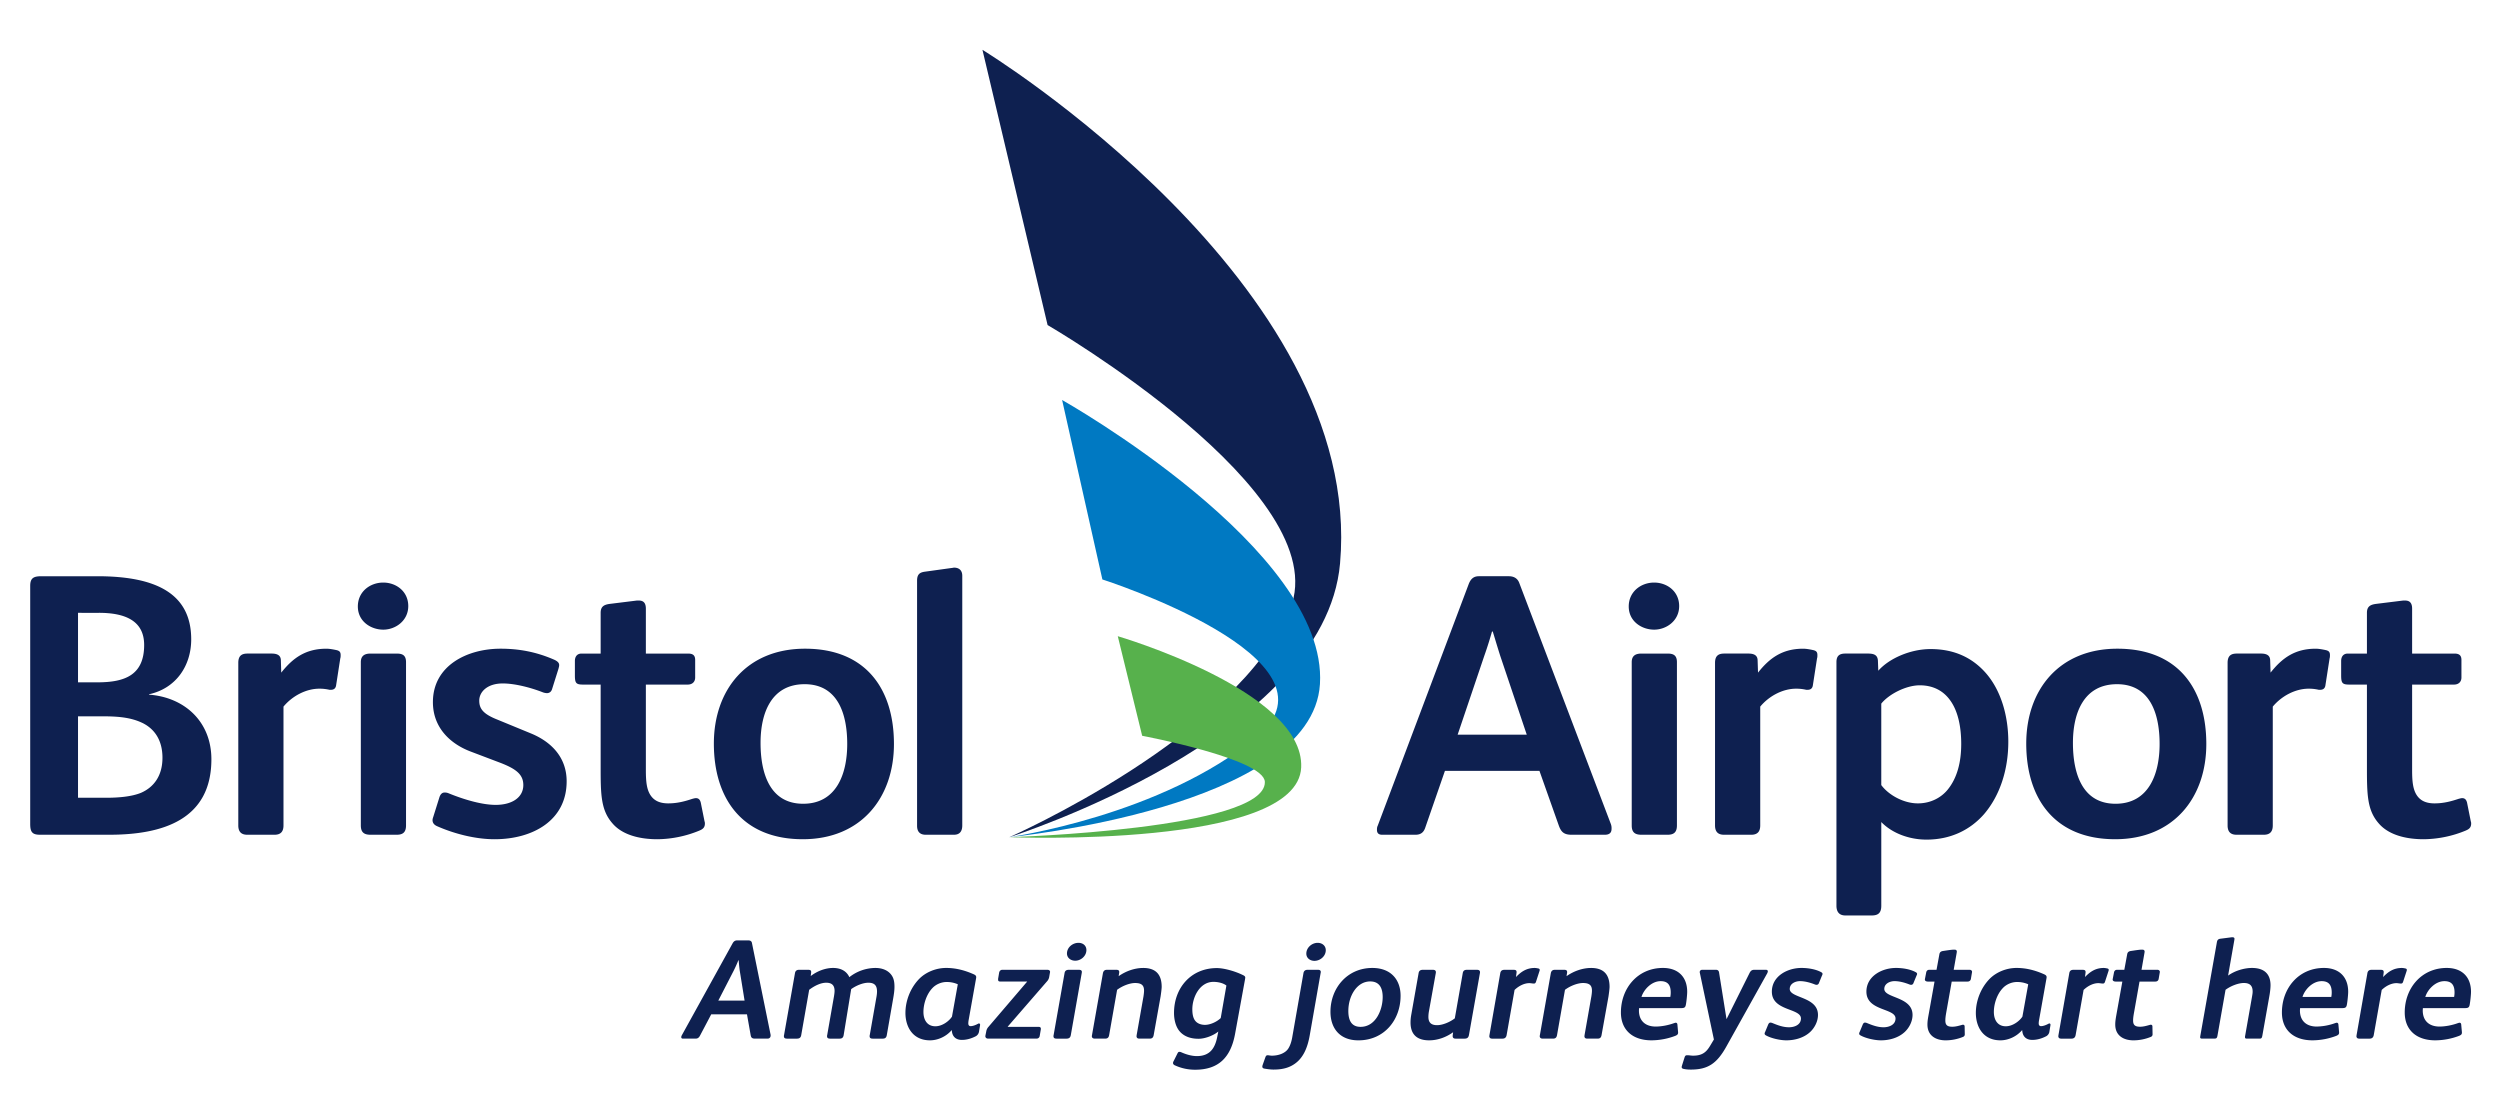
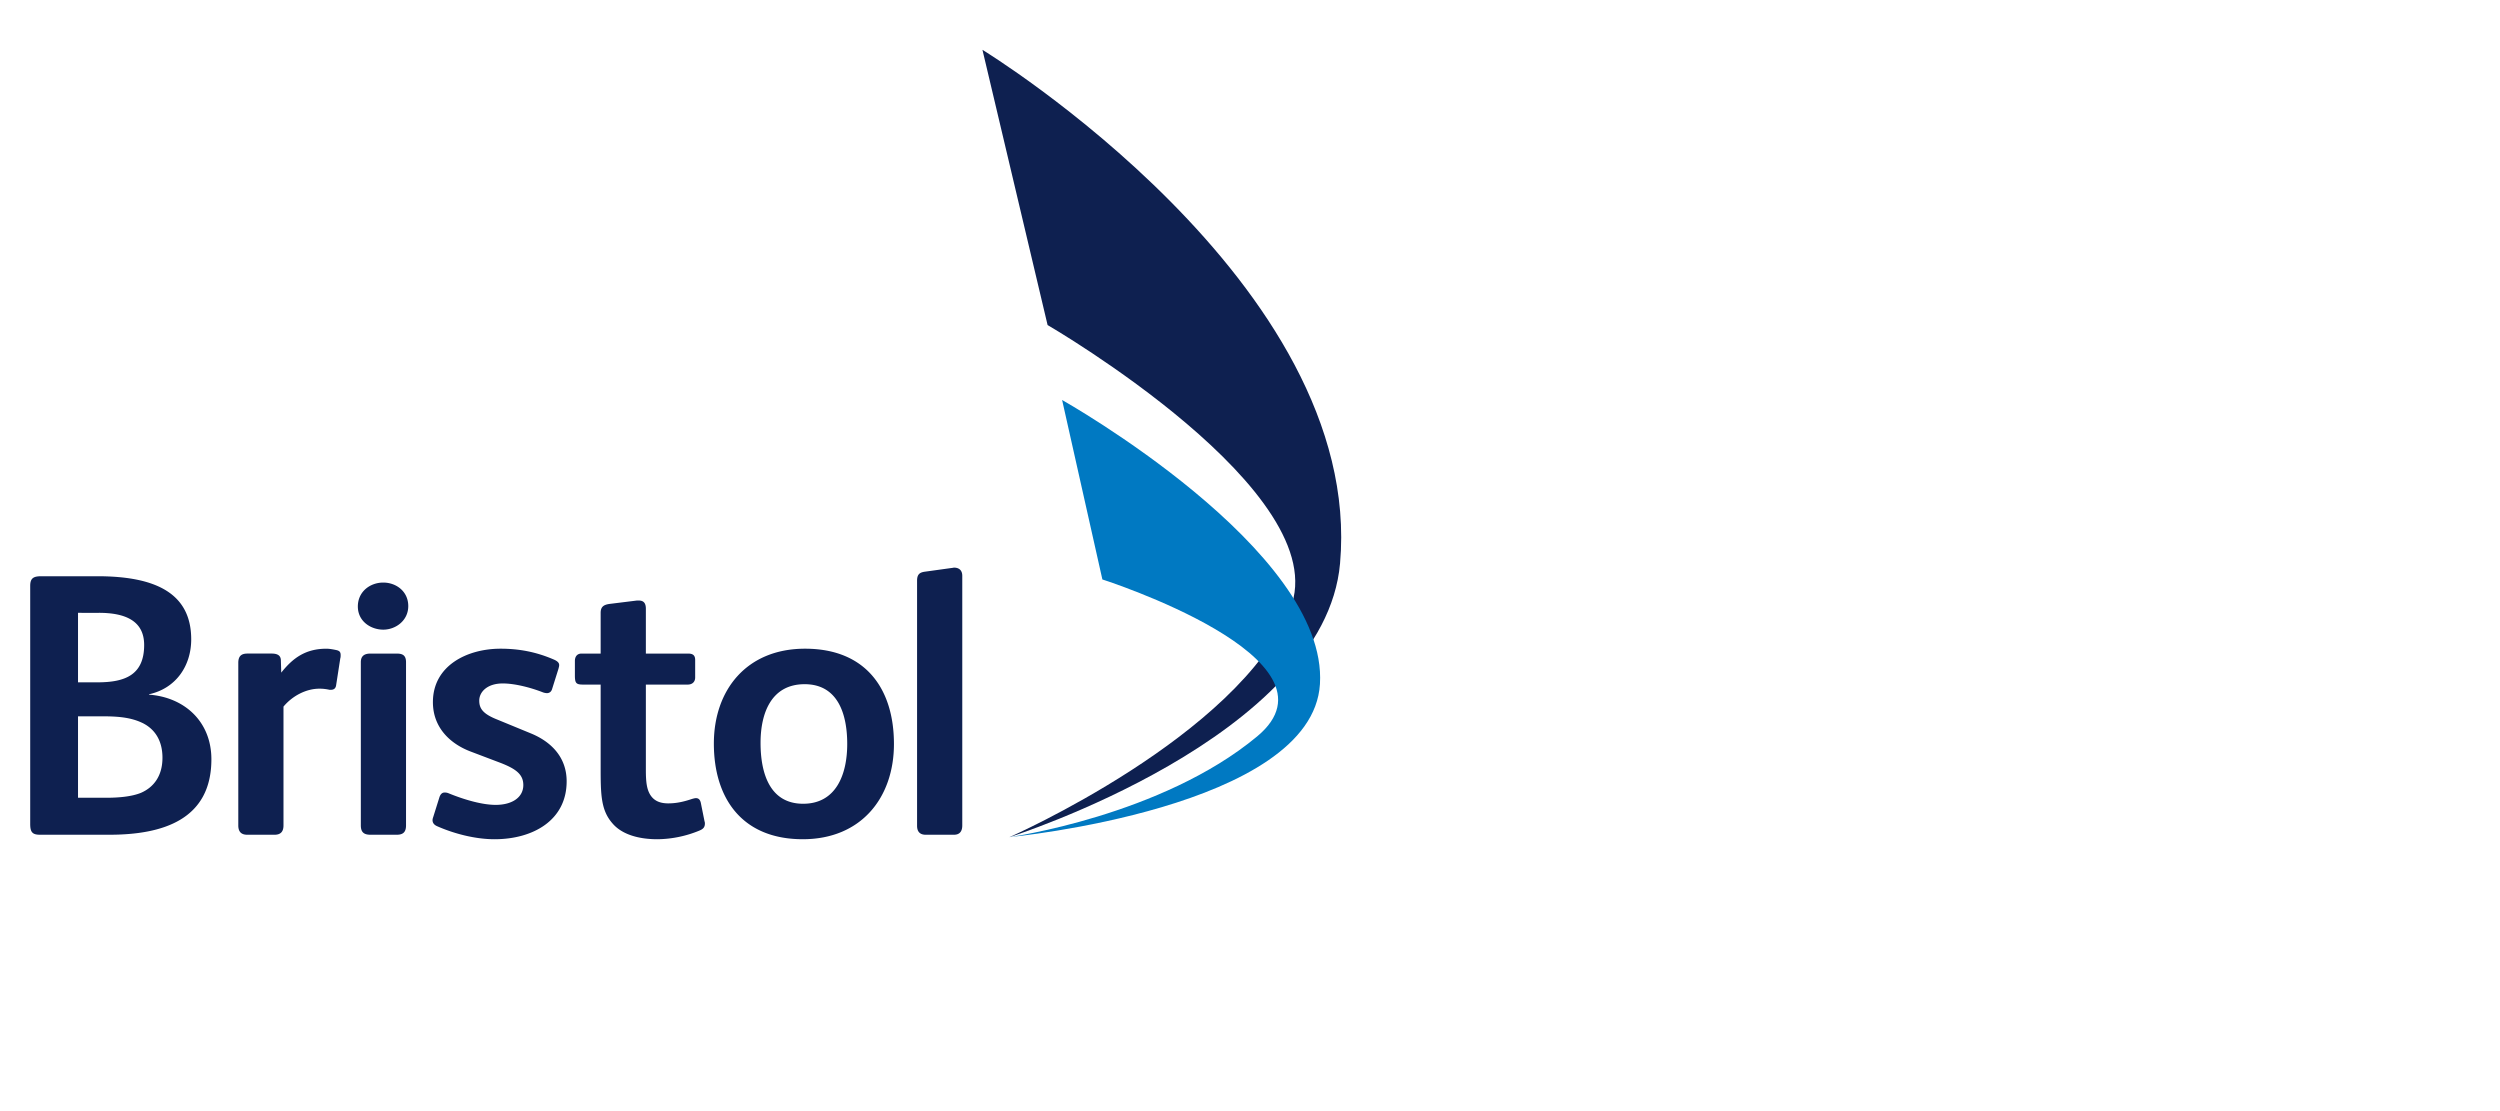
<svg xmlns="http://www.w3.org/2000/svg" width="180" height="80">
  <g fill-rule="nonzero" fill="none">
    <g fill="#0E2050">
-       <path d="M53.261 69.887c-.04-.287-.06-.582-.08-.746h-.022c-.071.193-.204.49-.337.756l-1.104 2.145h1.891l-.348-2.155zm2.003 4.894h-.909c-.215 0-.275-.082-.306-.244l-.266-1.503h-2.575l-.808 1.533c-.071.132-.153.214-.317.214h-.91c-.163 0-.132-.153-.08-.244l3.658-6.623c.07-.123.163-.205.317-.205h.817c.154 0 .235.072.255.185l1.34 6.591c.03.154-.042.296-.216.296M64.3 71.941l-.45 2.584c-.03.186-.123.257-.296.257h-.715c-.153 0-.226-.051-.226-.173 0-.022 0-.053.01-.084l.491-2.798c.02-.123.031-.236.031-.338 0-.378-.133-.633-.623-.633-.389 0-.88.204-1.237.46l-.541 3.31c-.031.185-.123.256-.297.256h-.674c-.154 0-.225-.051-.225-.173 0-.022 0-.053.01-.084l.49-2.798c.021-.134.041-.266.041-.379 0-.348-.142-.592-.602-.592-.399 0-.85.224-1.227.51l-.572 3.26c-.03.185-.133.256-.307.256h-.715c-.153 0-.225-.051-.225-.173 0-.022 0-.053.01-.084l.788-4.464c.03-.164.133-.235.286-.235h.664c.142 0 .215.04.215.153v.04l-.032.257c.48-.37 1.074-.583 1.606-.583.622 0 1 .275 1.174.664a3.055 3.055 0 011.87-.664c.747 0 1.155.368 1.298.766.062.174.082.368.082.594 0 .254-.04.54-.102.888M68.154 70.704c-.397 0-.787.185-1.022.44-.429.449-.644 1.154-.644 1.716 0 .582.276 1.032.859 1.032.501 0 .991-.377 1.196-.695l.419-2.329a1.954 1.954 0 00-.808-.164m2.33 3.597a.46.46 0 01-.225.307c-.122.061-.51.265-1.001.265-.531 0-.715-.348-.726-.694h-.02c-.388.45-.981.725-1.554.725-1.225 0-1.767-.95-1.767-1.973 0-.888.368-1.818 1.001-2.462.48-.48 1.206-.777 1.932-.777.663 0 1.307.154 1.993.46.133.062.193.124.163.277l-.532 2.983c-.02.103-.03.205-.03.276 0 .124.061.195.163.195.174 0 .4-.093.542-.175.02-.01.04-.02.062-.02.05 0 .082.04.082.093v.02l-.082.5zM75.595 70.04l-.05.286a.615.615 0 01-.165.337l-2.82 3.25v.02h2.207c.102 0 .174.031.174.133v.04l-.082.482c-.02.122-.112.193-.234.193h-3.466c-.152 0-.214-.082-.214-.184 0-.02.01-.04.01-.06l.052-.256a.638.638 0 01.163-.348l2.78-3.25v-.01h-1.89c-.144 0-.196-.03-.196-.143 0-.03 0-.07.011-.122l.062-.368c.02-.122.102-.215.235-.215h3.23c.152 0 .204.072.204.154 0 .02-.01.04-.01.06M77.415 69.171c-.306 0-.593-.193-.593-.521 0-.44.409-.766.828-.766.317 0 .571.194.571.521 0 .429-.397.766-.806.766m.47.889l-.786 4.465c-.032.186-.134.257-.308.257h-.715c-.153 0-.225-.051-.225-.173 0-.022 0-.053.01-.084l.788-4.465c.03-.174.142-.234.306-.234h.715c.143 0 .225.04.225.162 0 .022-.01.042-.01.072M83.557 71.777l-.49 2.74c-.03.173-.103.264-.287.264h-.735c-.153 0-.215-.062-.215-.184 0-.02.01-.051.01-.08l.491-2.781c.02-.132.04-.296.04-.409 0-.367-.163-.55-.643-.55-.398 0-.93.213-1.297.489l-.573 3.26c-.03.173-.113.255-.286.255h-.746c-.133 0-.215-.062-.215-.184 0-.02.01-.04.01-.06l.787-4.457c.031-.163.113-.255.297-.255h.664c.122 0 .215.03.215.154v.04l-.042.265c.532-.377 1.175-.591 1.769-.591.95 0 1.329.521 1.329 1.359 0 .143-.052.53-.083.725M87.37 70.694c-.99 0-1.522 1.105-1.522 1.973 0 .296.04.633.224.848.153.183.409.275.685.275.398 0 .88-.235 1.135-.49l.408-2.34c-.215-.175-.592-.266-.93-.266m2.28-.225l-.726 3.976c-.307 1.656-1.156 2.575-2.872 2.575a3.46 3.46 0 01-1.461-.316c-.093-.042-.133-.103-.133-.164 0-.042.01-.082.04-.133l.266-.532c.051-.102.081-.143.154-.143.041 0 .091.011.153.04.348.155.746.267 1.103.267.961 0 1.308-.602 1.462-1.359l.082-.41c-.358.297-.971.522-1.421.522-.634 0-1.104-.205-1.4-.582-.255-.328-.368-.808-.368-1.278 0-1.799 1.216-3.23 3.086-3.23.501 0 1.278.215 1.829.481.133.062.215.102.215.215 0 .02-.01.04-.01.071M94.637 69.181c-.306 0-.582-.195-.582-.521 0-.429.398-.776.818-.776.316 0 .583.203.583.531 0 .429-.4.766-.819.766m.45.869l-.787 4.496c-.163.93-.48 1.605-1.032 2.013-.398.297-.879.45-1.574.45-.193 0-.428-.03-.664-.07-.102-.02-.143-.072-.143-.144 0-.031.01-.072.021-.112l.203-.573c.032-.081.073-.133.155-.133h.03c.092.01.183.031.275.031.47 0 .951-.164 1.177-.5.122-.184.224-.45.286-.788l.817-4.67c.03-.153.143-.225.286-.225h.756c.133 0 .204.051.204.164 0 .02-.01.04-.01.06M98.654 70.663c-.96 0-1.574 1.053-1.574 2.126 0 .613.184 1.144.88 1.144 1.093 0 1.593-1.226 1.593-2.145 0-.603-.204-1.125-.899-1.125m-.847 4.242c-1.37 0-2.014-.9-2.014-2.055 0-1.706 1.207-3.157 3.014-3.157 1.37 0 2.035.879 2.035 2.002 0 1.738-1.176 3.21-3.035 3.21M105.769 74.496c-.031.193-.113.286-.317.286h-.654c-.114 0-.205-.05-.205-.174 0-.092.021-.194.03-.286-.5.358-1.103.582-1.726.582-.859 0-1.339-.408-1.339-1.287 0-.184.02-.368.05-.542l.532-3.015c.03-.174.143-.234.308-.234h.714c.154 0 .246.06.215.234l-.502 2.8c-.02.123-.03.256-.03.358 0 .42.216.594.624.594.418 0 .95-.237 1.277-.492l.573-3.26c.03-.174.133-.234.295-.234h.727c.152 0 .245.06.214.234l-.786 4.436zM110.849 69.897l-.256.786c-.03.093-.07.133-.154.133-.112 0-.214-.03-.327-.03-.346 0-.746.184-1.063.49l-.572 3.25c-.03.163-.121.256-.296.256h-.746c-.133 0-.204-.062-.204-.185 0-.02.01-.04.01-.071l.776-4.445c.031-.204.155-.255.307-.255h.654c.143 0 .215.04.215.153v.04l-.042.328c.38-.399.777-.654 1.35-.654.082 0 .184.02.275.04.062.02.082.051.082.093 0 .019 0 .05-.01.071M115.806 71.777l-.492 2.74c-.03.173-.102.264-.285.264h-.737c-.153 0-.213-.062-.213-.184 0-.02.01-.051.01-.08l.49-2.781c.021-.132.041-.296.041-.409 0-.367-.164-.55-.643-.55-.4 0-.932.213-1.299.489l-.572 3.26c-.031.173-.113.255-.286.255h-.746c-.133 0-.215-.062-.215-.184 0-.02.01-.04.01-.06l.787-4.457c.03-.163.113-.255.297-.255h.664c.122 0 .215.03.215.154v.04l-.042.265c.532-.377 1.176-.591 1.768-.591.95 0 1.33.521 1.33 1.359 0 .143-.052.53-.082.725M119.567 70.643c-.654 0-1.216.603-1.38 1.134h2.075c.021-.102.03-.214.03-.316 0-.49-.173-.818-.725-.818m1.819 1.676c-.04.245-.132.266-.388.266h-2.984c0 .04-.01.111-.01.173 0 .736.46 1.154 1.206 1.154.428 0 .919-.1 1.318-.244.04-.01.082-.031.122-.031.072 0 .112.04.123.123l.05.562v.031c0 .122-.07.172-.193.225a4.929 4.929 0 01-1.717.326c-1.38 0-2.196-.756-2.207-1.982-.01-1.778 1.216-3.23 3.024-3.23 1.104 0 1.748.655 1.748 1.717 0 .205-.05.695-.092.91M127.244 70.071l-2.954 5.294c-.675 1.205-1.319 1.645-2.544 1.645-.195 0-.358-.011-.532-.051-.103-.022-.133-.073-.133-.133 0-.042.02-.082.03-.133l.175-.552c.051-.154.102-.163.203-.163.144 0 .267.03.41.03.633 0 .94-.225 1.226-.705l.276-.46-1.012-4.793c0-.02-.01-.031-.01-.05 0-.102.072-.175.184-.175h.98c.143 0 .205.073.227.175l.54 3.381 1.656-3.32c.082-.163.173-.236.348-.236h.827c.103 0 .143.051.143.113 0 .04-.02.091-.04.133M131.181 70.245l-.224.55a.175.175 0 01-.164.113.346.346 0 01-.102-.02c-.336-.133-.726-.246-1.093-.246-.328 0-.736.175-.736.563 0 .674 2.033.542 2.033 1.87 0 .46-.235.92-.562 1.227-.44.408-1.073.602-1.716.602-.44 0-1.094-.143-1.473-.358-.05-.03-.091-.061-.091-.133 0-.04.02-.081.04-.122l.215-.521c.031-.073.082-.143.163-.143.041 0 .072.01.114.02.398.164.786.316 1.226.316.388 0 .857-.173.857-.633 0-.756-2.094-.521-2.094-1.931 0-1.124 1.134-1.707 2.126-1.707.46 0 1.022.082 1.43.307.051.03.092.061.092.122a.28.28 0 01-.04.124M137.99 70.245l-.226.55a.173.173 0 01-.163.113.354.354 0 01-.103-.02c-.336-.133-.725-.246-1.093-.246-.328 0-.736.175-.736.563 0 .674 2.034.542 2.034 1.87 0 .46-.235.92-.562 1.227-.44.408-1.073.602-1.717.602-.44 0-1.094-.143-1.472-.358-.052-.03-.092-.061-.092-.133 0-.04.02-.081.04-.122l.216-.521c.03-.073.081-.143.163-.143.042 0 .071.01.113.02.398.164.786.316 1.226.316.39 0 .86-.173.86-.633 0-.756-2.097-.521-2.097-1.931 0-1.124 1.134-1.707 2.126-1.707.46 0 1.022.082 1.431.307.051.03.092.061.092.122 0 .042-.02.082-.04.124M141.904 70.48c-.021.122-.113.193-.235.193h-1.145l-.389 2.197c-.06.338-.07.47-.07.613 0 .338.162.441.5.441.234 0 .45-.062.674-.124.03-.01.062-.02.103-.02.07 0 .112.051.112.123l.01.563v.01c0 .07-.03.143-.133.183a3.33 3.33 0 01-1.236.246c-.716 0-1.32-.337-1.32-1.135 0-.287.052-.52.104-.818l.407-2.279h-.489c-.102 0-.225-.05-.204-.173l.091-.47c.02-.123.092-.205.225-.205h.521l.204-1.114c.031-.173.133-.224.297-.245.215-.03.573-.092.767-.092.112 0 .194.021.194.153 0 .02-.01.051-.01.072l-.216 1.226h1.156c.093 0 .184.073.163.175l-.081.48zM145.224 70.704c-.399 0-.786.185-1.021.44-.43.449-.645 1.154-.645 1.716 0 .582.275 1.032.858 1.032.5 0 .992-.377 1.197-.695l.419-2.329a1.954 1.954 0 00-.808-.164m2.33 3.597a.461.461 0 01-.224.307c-.124.061-.512.265-1.002.265-.531 0-.715-.348-.726-.694h-.02c-.389.45-.981.725-1.554.725-1.227 0-1.767-.95-1.767-1.973 0-.888.367-1.818 1.001-2.462.48-.48 1.206-.777 1.931-.777.664 0 1.308.154 1.993.46.132.062.194.124.163.277l-.53 2.983c-.021.103-.032.205-.032.276 0 .124.062.195.164.195.174 0 .398-.093.542-.175.02-.01.04-.02.06-.02.053 0 .082.04.082.093v.02l-.082.5zM151.817 69.897l-.256.786c-.03.093-.07.133-.154.133-.111 0-.213-.03-.326-.03-.347 0-.746.184-1.063.49l-.573 3.25c-.03.163-.12.256-.297.256h-.744c-.133 0-.205-.062-.205-.185 0-.02.01-.04.01-.071l.777-4.445c.03-.204.153-.255.306-.255h.654c.143 0 .215.04.215.153v.04l-.041.328c.379-.399.777-.654 1.35-.654.081 0 .183.02.275.04.061.02.082.051.082.093 0 .019 0 .05-.01.071M155.424 70.48c-.019.122-.112.193-.235.193h-1.144l-.388 2.197c-.062.338-.073.47-.073.613 0 .338.164.441.502.441.235 0 .45-.062.674-.124.031-.01.062-.02.102-.02.073 0 .113.051.113.123l.01.563v.01c0 .07-.031.143-.133.183a3.326 3.326 0 01-1.237.246c-.715 0-1.317-.337-1.317-1.135 0-.287.051-.52.102-.818l.409-2.279h-.491c-.102 0-.225-.05-.204-.173l.091-.47c.02-.123.093-.205.225-.205h.521l.205-1.114c.03-.173.133-.224.296-.245.214-.03.573-.092.767-.092.112 0 .194.021.194.153 0 .02-.01.051-.01.072l-.214 1.226h1.154c.092 0 .183.073.164.175l-.083.48zM163.387 71.757l-.5 2.82c-.032.154-.062.204-.195.204h-.9c-.112 0-.152-.02-.152-.111 0-.022 0-.062.01-.093l.5-2.841c.02-.122.04-.234.04-.336 0-.38-.153-.624-.632-.624-.4 0-.95.214-1.319.49l-.583 3.31c-.03.155-.071.205-.224.205h-.88c-.101 0-.142-.03-.142-.111 0-.022.01-.042.01-.073l1.195-6.755c.032-.184.114-.235.267-.255l.725-.093c.04-.009.092-.009.132-.009.092 0 .144.03.144.122 0 .02-.01.04-.01.072l-.45 2.565c.49-.357 1.175-.551 1.717-.551.93 0 1.338.48 1.338 1.246 0 .184-.03.492-.091.818M167.16 70.643c-.655 0-1.217.603-1.38 1.134h2.074c.02-.102.03-.214.03-.316 0-.49-.174-.818-.725-.818m1.819 1.676c-.04.245-.133.266-.389.266h-2.983c0 .04-.011.111-.011.173 0 .736.46 1.154 1.207 1.154a4.1 4.1 0 001.317-.244c.04-.01.083-.031.123-.031.072 0 .112.04.123.123l.05.562v.031c0 .122-.072.172-.194.225a4.928 4.928 0 01-1.716.326c-1.38 0-2.198-.756-2.207-1.982-.01-1.778 1.215-3.23 3.024-3.23 1.104 0 1.747.655 1.747 1.717 0 .205-.051.695-.091.91M173.282 69.897l-.257.786c-.03.093-.07.133-.153.133-.111 0-.214-.03-.326-.03-.348 0-.746.184-1.063.49l-.573 3.25c-.03.163-.122.256-.297.256h-.745c-.134 0-.204-.062-.204-.185 0-.02.01-.04.01-.071l.776-4.445c.031-.204.154-.255.307-.255h.654c.143 0 .215.04.215.153v.04l-.041.328c.379-.399.776-.654 1.349-.654.082 0 .184.02.275.04.062.02.082.051.082.093 0 .019 0 .05-.01.071M176 70.643c-.654 0-1.216.603-1.378 1.134h2.075c.019-.102.03-.214.03-.316 0-.49-.174-.818-.726-.818m1.82 1.676c-.041.245-.134.266-.39.266h-2.983c0 .04-.01.111-.01.173 0 .736.46 1.154 1.205 1.154.43 0 .92-.1 1.318-.244.042-.01.082-.031.123-.031.072 0 .113.04.123.123l.051.562v.031c0 .122-.072.172-.194.225a4.929 4.929 0 01-1.718.326c-1.379 0-2.196-.756-2.205-1.982-.011-1.778 1.216-3.23 3.024-3.23 1.103 0 1.748.655 1.748 1.717 0 .205-.051.695-.093.91" />
-     </g>
+       </g>
    <g fill="#0E2050">
      <path d="M10.27 52.06c-.833-.404-1.748-.485-2.877-.485H5.617v5.864h1.99c.942 0 1.857-.081 2.53-.35.941-.403 1.56-1.237 1.56-2.528 0-1.264-.565-2.072-1.427-2.502m-3.146-7.935H5.617v5.004h1.4c1.962 0 3.362-.512 3.362-2.69 0-1.748-1.372-2.314-3.255-2.314m.752 15.977H2.873c-.564 0-.698-.214-.698-.779V42.187c0-.564.241-.698.806-.698h4.035c4.33 0 6.751 1.317 6.751 4.545 0 1.883-1.076 3.524-3.04 3.954v.027c2.557.188 4.493 1.937 4.493 4.654 0 4.358-3.523 5.432-7.344 5.432M24.5 47.406l-.296 1.909c-.028.244-.162.35-.377.35h-.107a3.185 3.185 0 00-.727-.08c-.914 0-1.91.484-2.582 1.29v8.555c0 .43-.187.672-.646.672h-1.963c-.43 0-.645-.215-.645-.672V47.728c0-.538.268-.672.672-.672h1.721c.43 0 .674.134.674.51l.026.863c.834-1.05 1.748-1.722 3.255-1.722.215 0 .511.053.752.108.19.053.27.134.27.35 0 .08 0 .16-.027.241M28.561 60.102H26.68c-.485 0-.7-.188-.7-.672V47.675c0-.458.27-.618.7-.618h1.882c.431 0 .672.133.672.618V59.43c0 .484-.215.672-.672.672m-.968-14.767c-.888 0-1.829-.593-1.829-1.668 0-1.076.887-1.722 1.83-1.722.914 0 1.8.619 1.8 1.695 0 1.049-.914 1.695-1.8 1.695M35.608 60.425c-1.4 0-2.931-.404-4.143-.942-.241-.107-.322-.269-.322-.43 0-.08.026-.162.054-.242l.43-1.372c.08-.269.216-.377.377-.377.081 0 .162 0 .296.054 1.183.484 2.448.835 3.389.835 1.184 0 1.99-.538 1.99-1.427 0-.753-.51-1.155-1.614-1.587l-2.125-.806c-1.533-.565-2.77-1.75-2.77-3.578 0-2.636 2.475-3.847 4.868-3.847 1.292 0 2.556.215 3.9.808.215.107.323.215.323.377 0 .08-.026.16-.053.268l-.457 1.453c-.054.188-.19.295-.377.295a.996.996 0 01-.27-.053c-.887-.35-2.044-.646-2.903-.646-1.131 0-1.695.619-1.695 1.237 0 .592.295.97 1.317 1.372l2.42.996c1.427.591 2.556 1.694 2.556 3.443 0 2.824-2.448 4.169-5.191 4.169M50.348 59.806a8.103 8.103 0 01-3.013.619c-1.37 0-2.555-.35-3.227-1.13-.834-.942-.861-2.044-.861-4.008V49.29h-1.264c-.51 0-.591-.108-.591-.674v-1.021c0-.323.161-.538.483-.538h1.372v-2.933c0-.457.242-.591.673-.646l1.936-.24h.136c.349 0 .51.187.51.59v3.229h3.04c.322 0 .51.107.51.457v1.264c0 .323-.214.512-.538.512h-3.012v6.158c0 .808.054 1.4.35 1.83.242.35.618.565 1.263.565.674 0 1.238-.162 1.723-.324.106-.027.187-.053.27-.053.187 0 .294.107.348.323l.27 1.345a.41.41 0 01.026.161c0 .27-.134.404-.404.51M57.933 49.262c-2.393 0-3.173 2.071-3.173 4.224 0 2.204.672 4.384 3.067 4.384 2.367 0 3.173-2.098 3.173-4.305 0-2.204-.7-4.303-3.067-4.303M57.8 60.424c-4.385 0-6.402-2.958-6.402-6.885 0-3.873 2.367-6.833 6.564-6.833 4.384 0 6.402 2.905 6.402 6.86 0 3.874-2.368 6.858-6.564 6.858M68.693 60.102h-2.044c-.377 0-.62-.188-.62-.645V41.81c0-.457.19-.592.539-.645l1.937-.269c.054 0 .134-.027.188-.027.323 0 .591.162.591.59v17.97c0 .457-.215.672-.591.672" />
    </g>
    <g fill="#0E2050">
-       <path d="M108.016 47.218c-.24-.753-.403-1.319-.538-1.749h-.053c-.134.458-.297 1.022-.565 1.776l-1.909 5.649h4.975l-1.91-5.676zm7.532 12.884h-2.393c-.566 0-.755-.215-.915-.645l-1.4-3.955h-6.805l-1.398 4.035c-.108.35-.295.565-.727.565h-2.393c-.27 0-.376-.134-.376-.35 0-.08 0-.188.053-.295l6.563-17.43c.135-.324.323-.539.726-.539h2.152c.403 0 .645.189.753.485l6.591 17.349a.861.861 0 01.053.35c0 .269-.135.43-.484.43M120.067 60.102h-1.883c-.485 0-.7-.188-.7-.672V47.675c0-.458.27-.618.7-.618h1.883c.43 0 .672.133.672.618V59.43c0 .484-.215.672-.672.672m-.968-14.767c-.889 0-1.83-.593-1.83-1.668 0-1.076.888-1.722 1.83-1.722.914 0 1.801.619 1.801 1.695 0 1.049-.913 1.695-1.801 1.695M130.826 47.406l-.296 1.909c-.027.244-.162.35-.377.35h-.107a3.193 3.193 0 00-.726-.08c-.915 0-1.91.484-2.583 1.29v8.555c0 .43-.188.672-.646.672h-1.963c-.43 0-.646-.215-.646-.672V47.728c0-.538.27-.672.673-.672h1.721c.43 0 .673.134.673.51l.028.863c.833-1.05 1.747-1.722 3.253-1.722.216 0 .512.053.753.108.19.053.27.134.27.35 0 .08 0 .16-.027.241M140.428 50.446c-.51-.727-1.265-1.104-2.206-1.104-.995 0-2.233.646-2.77 1.319v5.864c.537.725 1.615 1.318 2.636 1.318.94 0 1.695-.43 2.152-.997.673-.832.968-1.962.968-3.281 0-1.264-.242-2.366-.78-3.12m2.42 8.177c-.994 1.13-2.393 1.83-4.141 1.83-1.238 0-2.475-.458-3.254-1.265v6.026c0 .538-.243.7-.7.7h-1.883c-.43 0-.646-.243-.646-.7V47.675c0-.457.215-.619.646-.619h1.613c.458 0 .7.108.727.51l.026.728c.78-.888 2.314-1.561 3.767-1.561 1.775 0 3.013.673 3.9 1.641 1.157 1.264 1.695 3.148 1.695 5.03 0 2.044-.62 3.9-1.75 5.218M152.425 49.262c-2.394 0-3.174 2.071-3.174 4.224 0 2.204.673 4.384 3.067 4.384 2.366 0 3.173-2.098 3.173-4.305 0-2.204-.699-4.303-3.066-4.303m-.134 11.162c-4.385 0-6.402-2.958-6.402-6.885 0-3.873 2.366-6.833 6.563-6.833 4.384 0 6.402 2.905 6.402 6.86 0 3.874-2.367 6.858-6.563 6.858M167.73 47.406l-.296 1.909c-.027.244-.162.35-.377.35h-.108a3.175 3.175 0 00-.725-.08c-.915 0-1.91.484-2.584 1.29v8.555c0 .43-.187.672-.645.672h-1.963c-.431 0-.645-.215-.645-.672V47.728c0-.538.269-.672.671-.672h1.722c.43 0 .673.134.673.51l.027.863c.834-1.05 1.748-1.722 3.254-1.722.215 0 .511.053.753.108.188.053.269.134.269.35 0 .08 0 .16-.026.241M177.52 59.806a8.106 8.106 0 01-3.012.619c-1.371 0-2.556-.35-3.23-1.13-.832-.942-.859-2.044-.859-4.008V49.29h-1.264c-.512 0-.592-.108-.592-.674v-1.021c0-.323.161-.538.484-.538h1.372v-2.933c0-.457.242-.591.672-.646l1.937-.24h.135c.349 0 .51.187.51.59v3.229h3.041c.322 0 .51.107.51.457v1.264c0 .323-.214.512-.537.512h-3.014v6.158c0 .808.055 1.4.35 1.83.243.35.62.565 1.265.565.672 0 1.237-.162 1.722-.324.107-.027.189-.053.268-.053.189 0 .296.107.35.323l.269 1.345c.027.08.027.106.027.161 0 .27-.134.404-.404.51" />
-     </g>
+       </g>
    <path d="M70.736 3.587l4.69 19.816s20.84 12.087 17.463 20.442c-3.705 9.17-20.222 16.434-20.222 16.434s22.702-7.166 23.816-19.71c1.79-20.172-25.747-36.982-25.747-36.982" fill="#0E2050" />
    <path d="M76.472 28.8l2.899 12.92s17.848 5.715 11.15 11.296c-6.873 5.727-17.848 7.258-17.848 7.258s21.813-2.08 22.364-11.02C95.633 39.577 76.472 28.8 76.472 28.8" fill="#0079C2" />
-     <path d="M80.48 45.807l1.756 7.17s8.805 1.656 8.834 3.327c.06 3.422-18.395 3.973-18.395 3.973s20.753.843 21.01-5.024c.24-5.511-13.205-9.446-13.205-9.446" fill="#57B14C" />
  </g>
</svg>